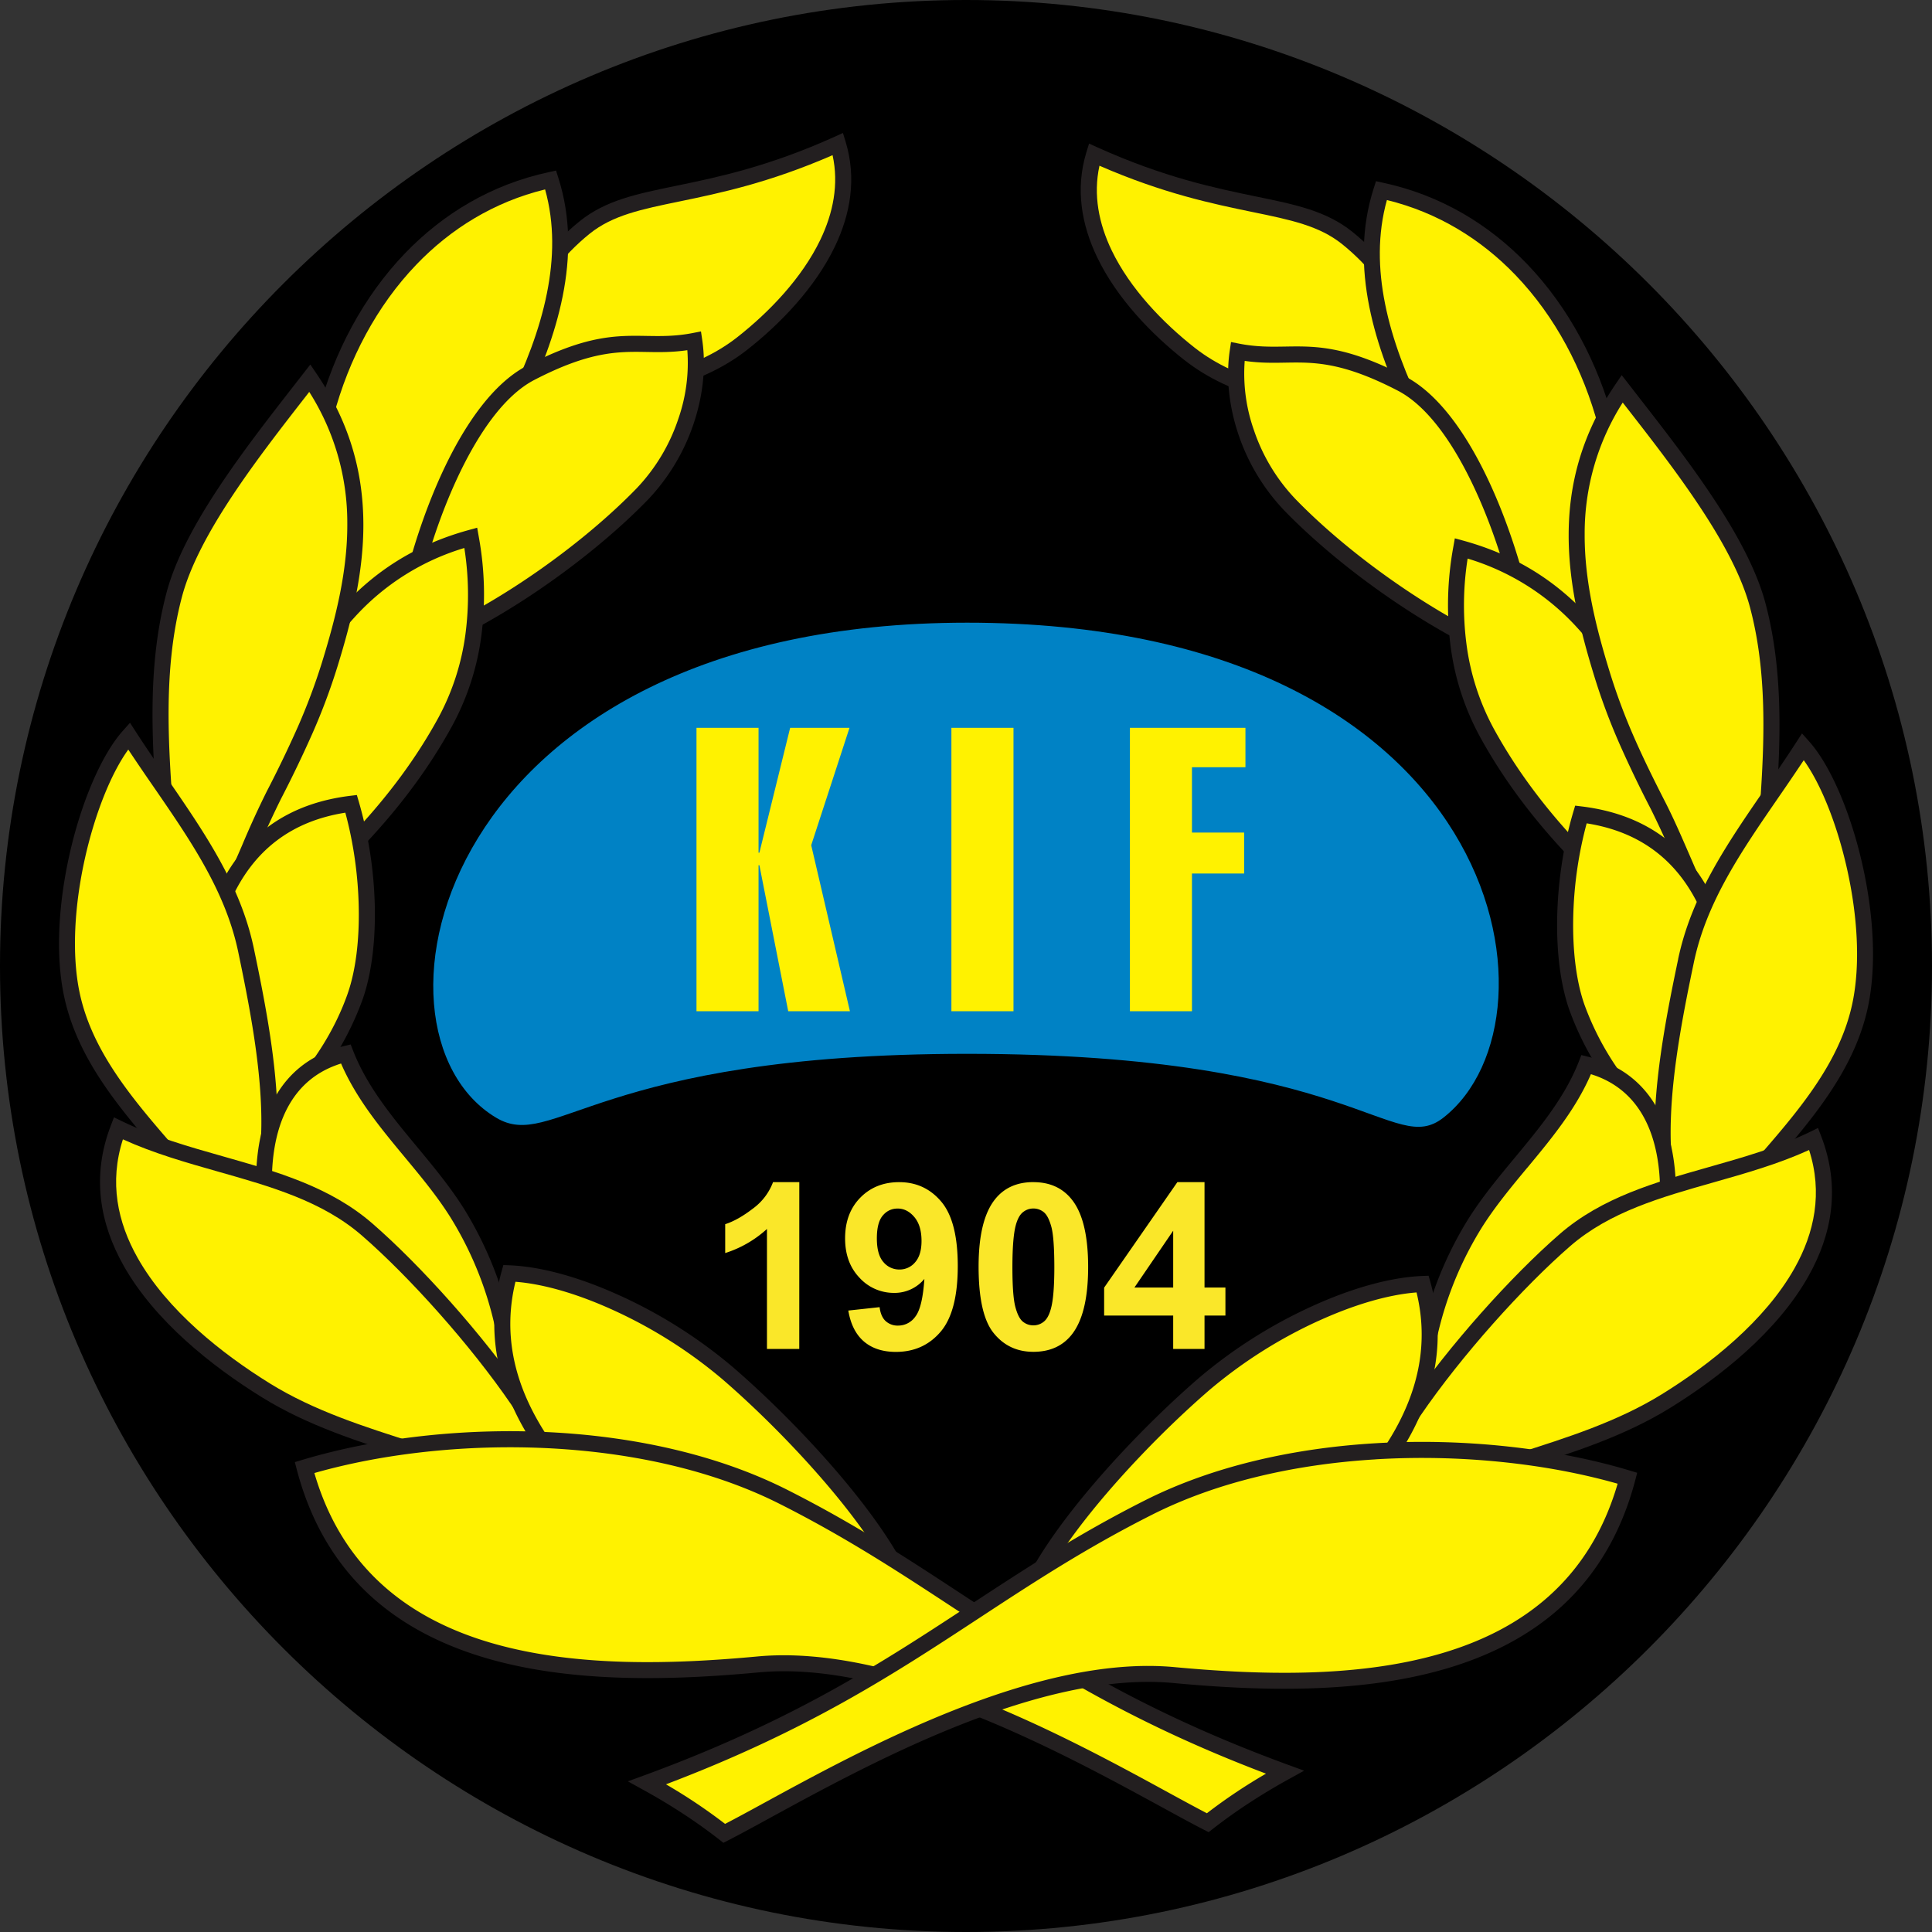
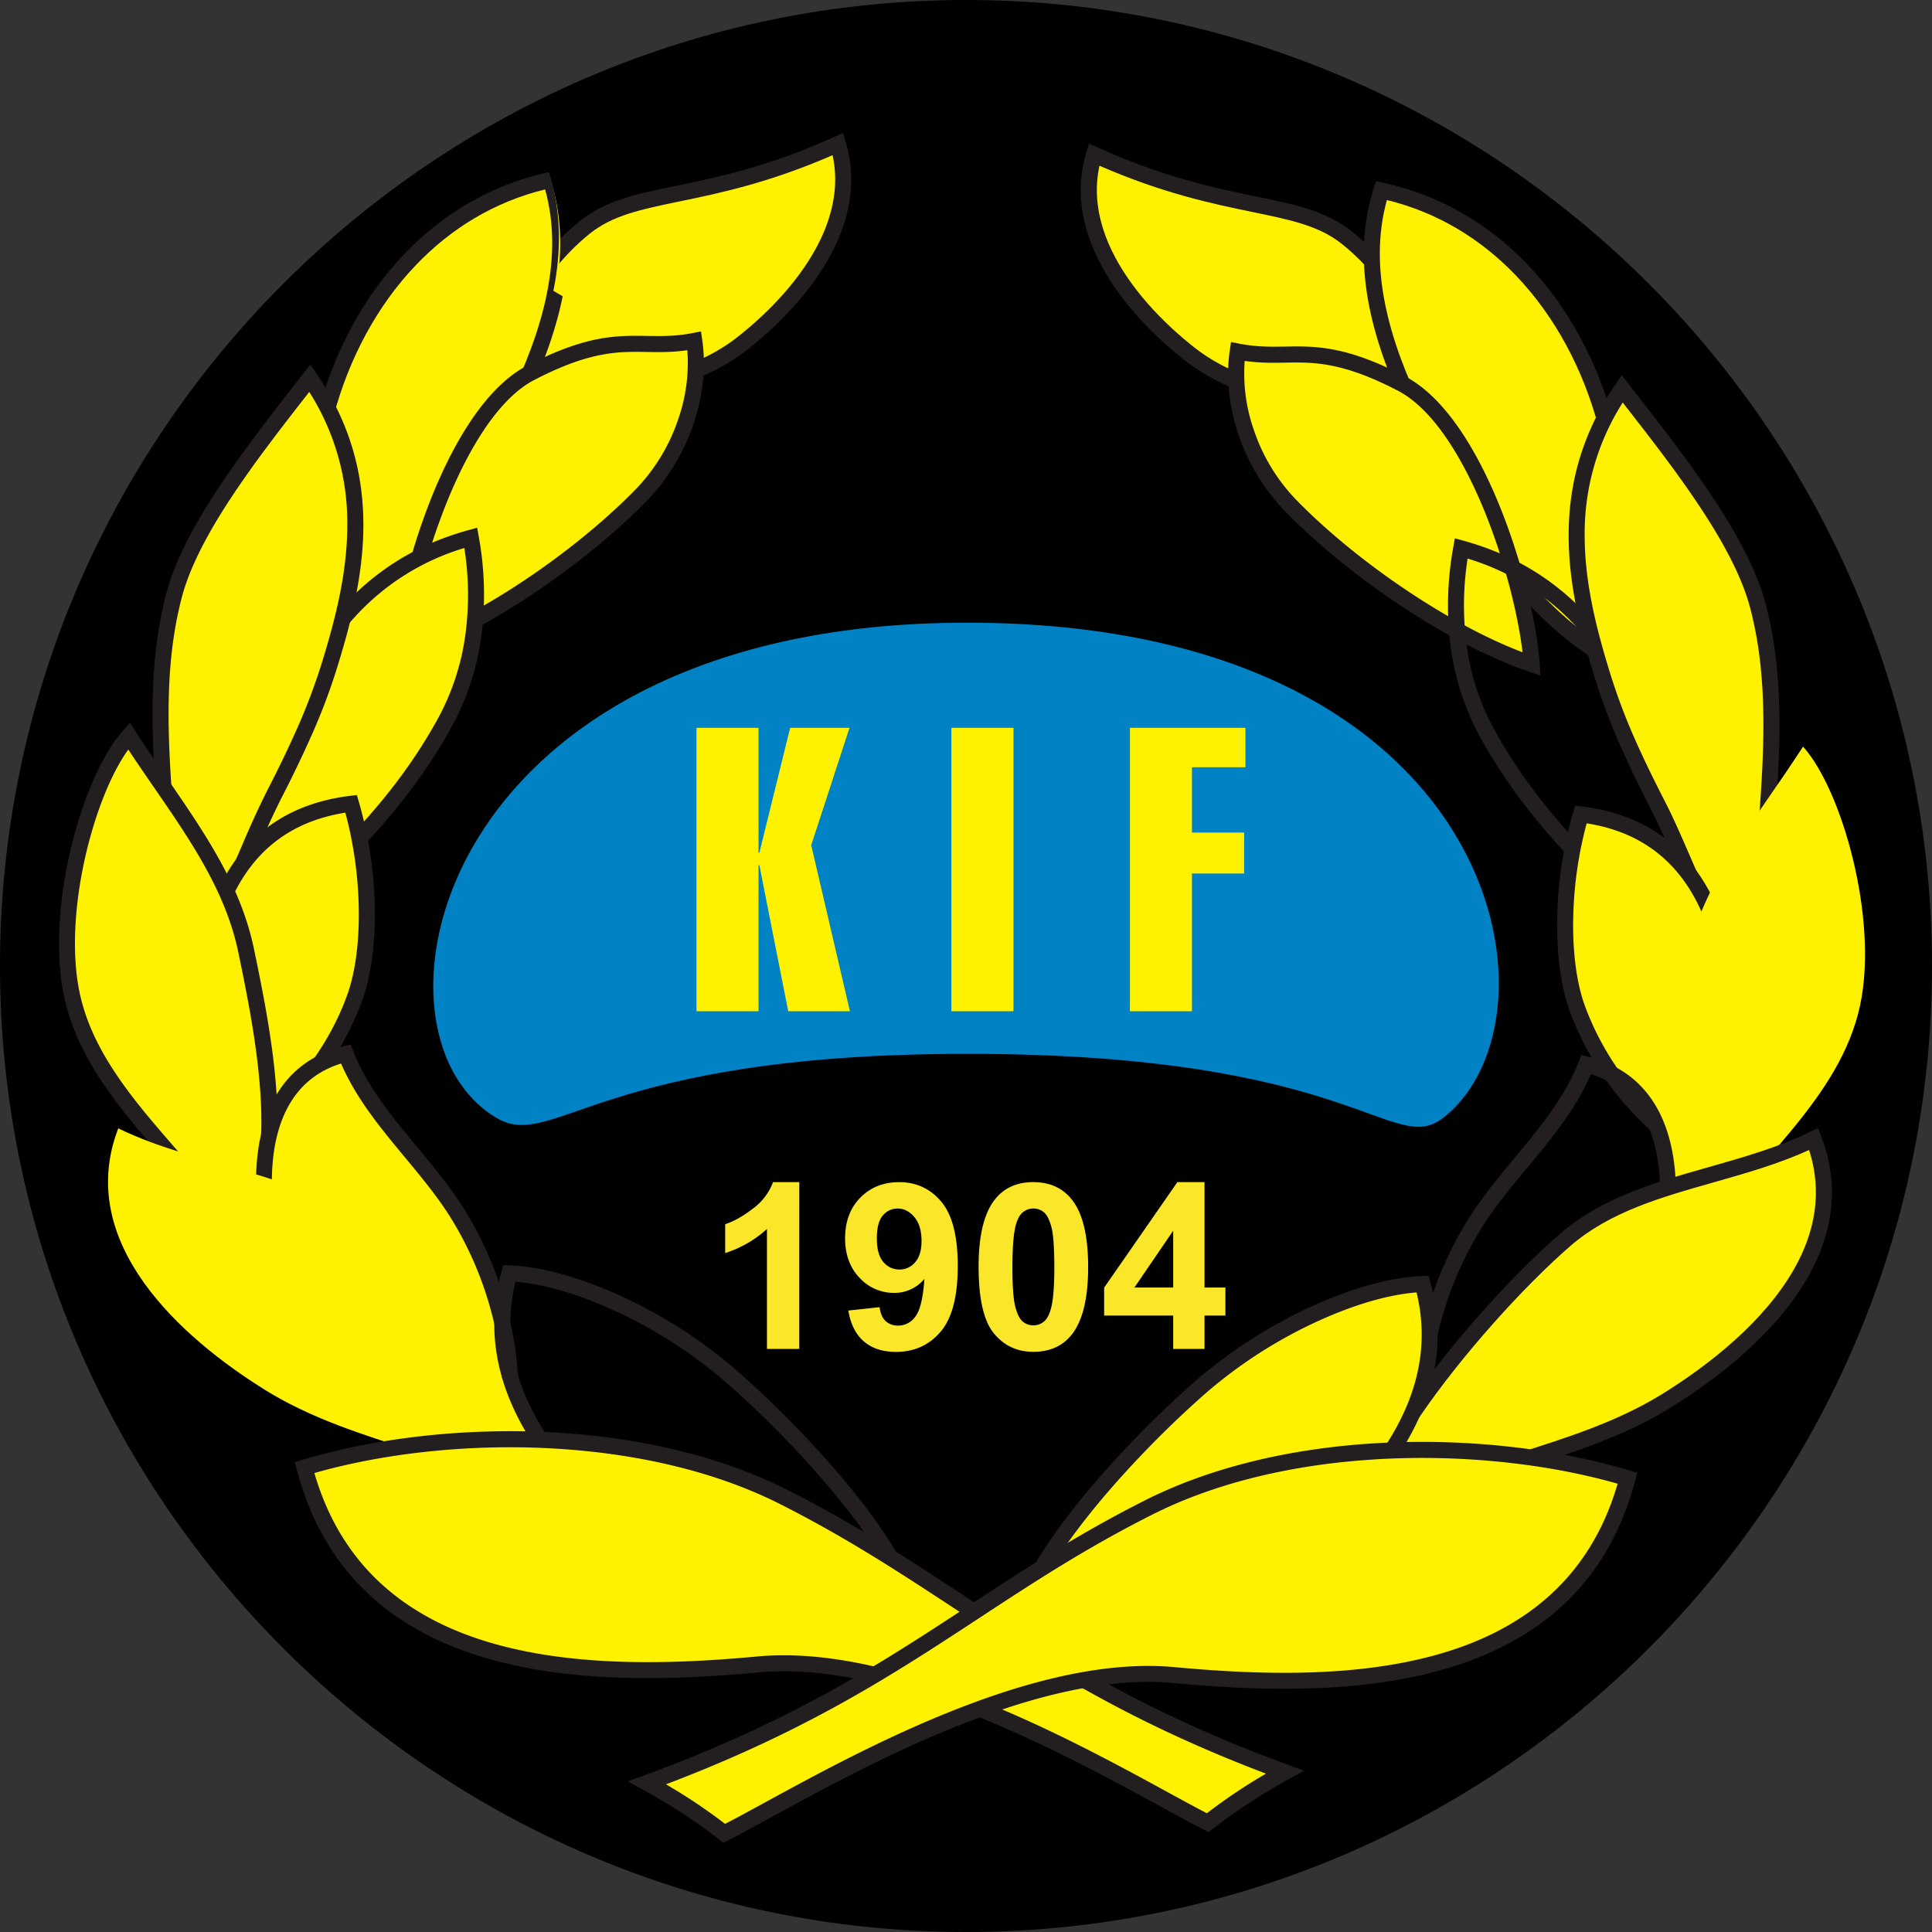
<svg xmlns="http://www.w3.org/2000/svg" width="500" height="500" fill="none">
  <rect width="100%" height="100%" fill="#333333" stroke="none" />
  <path fill="#000" fill-rule="evenodd" d="M250 0c137.7 0 250 112.3 250 250S387.7 500 250 500 0 387.7 0 250 112.3 0 250 0" clip-rule="evenodd" />
  <path fill="#fff200" fill-rule="evenodd" d="M192.07 88.91c15.02-11.78 30.98-31.33 24.79-51.64-34.25 15.47-52.62 11.2-65.55 21.6-14.08 11.33-24.58 31.39-23.96 48.63 21.58-6.2 47.06-4.73 64.72-18.59" clip-rule="evenodd" />
  <path fill="#231f20" d="M190.79 87.28c8.23-6.46 16.74-15.28 21.52-25.24 3.3-6.89 4.82-14.33 3.16-21.88-16.57 7.21-29.36 9.85-39.6 11.97-9.89 2.04-17.32 3.57-23.27 8.36-6.92 5.58-12.97 13.35-17.15 21.86-3.6 7.28-5.8 15.07-6.03 22.44 6.48-1.67 13.26-2.75 20.05-3.83 14.98-2.38 29.96-4.77 41.32-13.68m25.27-23.46c-5.1 10.61-14.06 19.93-22.71 26.72-12.2 9.56-27.71 12.04-43.23 14.5-7.55 1.21-15.1 2.41-22.2 4.45l-2.55.74-.1-2.66c-.31-8.8 2.15-18.3 6.46-27.06 4.45-9.02 10.88-17.3 18.28-23.25 6.72-5.41 14.58-7.03 25.03-9.19 10.49-2.16 23.69-4.89 40.96-12.68l2.15-.98.69 2.26c2.88 9.46 1.27 18.7-2.78 27.15" />
  <path fill="#fff200" fill-rule="evenodd" d="M133.55 104.4c8.52-17.54 15.26-38.2 8.95-57.83-30.41 6.54-50.49 31.76-58.18 60.59-5.18 19.4-.11 40.5-.69 60.59 23.18-13.54 38.17-39.16 49.92-63.35" clip-rule="evenodd" />
-   <path fill="#231f20" d="M131.69 103.5c4.19-8.63 7.94-18.02 9.86-27.64 1.78-8.9 2-17.98-.48-26.84-13.24 3.24-24.41 10.18-33.3 19.44-10.26 10.69-17.51 24.46-21.45 39.22-3.24 12.17-2.33 25.24-1.42 38.29.42 6.01.84 12.02.86 18.02 9.9-6.48 18.24-15.28 25.44-25.15 8.04-11.03 14.67-23.36 20.49-35.34m13.93-26.83c-2 10-5.87 19.72-10.2 28.63-5.93 12.2-12.68 24.77-20.86 35.99-8.27 11.32-18.01 21.31-29.88 28.25l-3.23 1.88.1-3.73c.2-6.99-.3-14.22-.8-21.44-.93-13.36-1.87-26.74 1.57-39.62 4.11-15.42 11.7-29.83 22.46-41.04 9.86-10.26 22.36-17.84 37.29-21.05l1.83-.4.57 1.8c3.28 10.19 3.18 20.6 1.15 30.73" />
+   <path fill="#231f20" d="M131.69 103.5c4.19-8.63 7.94-18.02 9.86-27.64 1.78-8.9 2-17.98-.48-26.84-13.24 3.24-24.41 10.18-33.3 19.44-10.26 10.69-17.51 24.46-21.45 39.22-3.24 12.17-2.33 25.24-1.42 38.29.42 6.01.84 12.02.86 18.02 9.9-6.48 18.24-15.28 25.44-25.15 8.04-11.03 14.67-23.36 20.49-35.34m13.93-26.83c-2 10-5.87 19.72-10.2 28.63-5.93 12.2-12.68 24.77-20.86 35.99-8.27 11.32-18.01 21.31-29.88 28.25l-3.23 1.88.1-3.73c.2-6.99-.3-14.22-.8-21.44-.93-13.36-1.87-26.74 1.57-39.62 4.11-15.42 11.7-29.83 22.46-41.04 9.86-10.26 22.36-17.84 37.29-21.05c3.28 10.19 3.18 20.6 1.15 30.73" />
  <path fill="#fff200" fill-rule="evenodd" d="M166.25 127.8c9.7-10 15.5-25.7 13.43-39.58-14.12 2.75-20.02-3.32-42.35 8.26-19.57 10.16-32.43 53.58-33.73 72.64 21.33-7.33 46.97-25.12 62.65-41.31" clip-rule="evenodd" />
  <path fill="#231f20" d="M164.77 126.37a48 48 0 0 0 10.77-17.94 44 44 0 0 0 2.34-17.8c-3.93.57-7.23.52-10.52.46-7.33-.12-14.66-.24-29.08 7.24-7.83 4.06-14.63 14-19.98 25.5-6.7 14.41-11.03 31.18-12.32 42.22 9.27-3.55 19.24-8.95 28.76-15.22 11.37-7.5 22.03-16.2 30.03-24.46m14.7-16.61a53 53 0 0 1-11.73 19.5c-8.24 8.5-19.14 17.4-30.71 25.04-10.83 7.14-22.28 13.19-32.76 16.78l-2.96 1.02.21-3.11c.76-11.16 5.42-30.52 13.02-46.89 5.69-12.25 13.08-22.9 21.85-27.46 15.35-7.96 23.2-7.83 31.03-7.7 3.7.06 7.38.12 11.86-.75l2.13-.42.32 2.15c1.06 7.15.15 14.74-2.26 21.84" />
  <path fill="#fff200" fill-rule="evenodd" d="M115.3 186.68c7.66-14.03 9.53-30.64 6.54-47.5-27.88 7.68-39.48 27.46-50.6 47.84-8.72 16-7.92 36.26-5.17 54.4 20.2-16.18 37.48-33.2 49.23-54.74" clip-rule="evenodd" />
  <path fill="#231f20" d="M113.48 185.69a63 63 0 0 0 6.97-21.52 78 78 0 0 0-.28-22.35 62.5 62.5 0 0 0-28.4 17.92c-7.62 8.29-13.23 18.2-18.72 28.27-4.19 7.68-6.1 16.46-6.62 25.52-.47 7.96.13 16.13 1.18 23.98a245 245 0 0 0 24.73-22.86c8.2-8.86 15.36-18.36 21.14-28.96m11.07-20.97a67 67 0 0 1-7.43 22.95c-5.97 10.94-13.33 20.72-21.75 29.8-8.39 9.05-17.83 17.41-28 25.56l-2.81 2.25-.54-3.56c-1.4-9.2-2.3-18.94-1.75-28.42.57-9.6 2.62-18.96 7.15-27.27 5.62-10.3 11.38-20.47 19.3-29.1 8.02-8.71 18.2-15.79 32.57-19.75l2.2-.61.4 2.25a83 83 0 0 1 .66 25.9" />
  <path fill="#fff200" fill-rule="evenodd" d="M85.35 171.87c7.3-23.63 12.05-48.65-5.16-74.01-13.2 16.98-30.43 38.35-35.12 56.11-8.26 31.29.8 65.07-.68 97.08 12.56-8.23 18.25-29.17 26.52-45.34 6.02-11.8 10.72-21.77 14.44-33.84" clip-rule="evenodd" />
  <path fill="#231f20" d="M83.38 171.26c3.59-11.63 6.56-23.6 6.5-35.74a63 63 0 0 0-9.85-34.1l-.59.77c-12.69 16.29-28.05 36-32.36 52.3-5.04 19.1-3.5 39.36-1.95 59.56.84 10.9 1.67 21.8 1.48 32.6 6.73-6.37 11.38-17.1 16.03-27.84a236 236 0 0 1 6.42-14.04 308 308 0 0 0 8.04-16.7 160 160 0 0 0 6.28-16.8m10.66-35.75c.05 12.63-3 24.98-6.7 36.97a161 161 0 0 1-6.45 17.24 311 311 0 0 1-8.13 16.93 243 243 0 0 0-6.32 13.8c-5.62 13-11.25 26-20.92 32.34l-3.4 2.22.2-4.05c.55-11.96-.4-24.27-1.34-36.6-1.57-20.52-3.14-41.1 2.1-60.92 4.51-17.1 20.17-37.2 33.1-53.8l2.37-3.05 1.76-2.26 1.6 2.36c8.87 13.07 12.07 26.05 12.13 38.82" />
  <path fill="#fff200" fill-rule="evenodd" d="M91.9 257.94c4.5-12.8 3.9-33.28-1.04-49.92-30.58 3.76-45.5 31.01-37.52 92.6 17.1-8.02 32.17-24.55 38.56-42.68" clip-rule="evenodd" />
  <path fill="#231f20" d="M89.94 257.25c2.15-6.1 3.08-14.06 2.9-22.53-.16-8.1-1.35-16.63-3.47-24.4-13.66 2.16-23.86 9.49-29.83 23.14-6.2 14.18-7.98 35.1-4.51 64.01a74 74 0 0 0 20.14-15.88c6.5-7.2 11.69-15.58 14.77-24.34M97 234.64c.18 8.93-.83 17.4-3.15 23.99a77 77 0 0 1-15.6 25.75c-6.89 7.63-15.19 13.96-24.04 18.12l-2.56 1.2-.37-2.81c-4.03-31.19-2.24-53.76 4.46-69.08 6.89-15.74 18.83-23.87 34.87-25.85l1.74-.21.5 1.69a106 106 0 0 1 4.15 27.2" />
  <path fill="#fff200" fill-rule="evenodd" d="M63.66 245.88c-4.3-20.6-18.13-36.6-30.3-55.42-10.09 11.25-19.46 44.47-14.8 66.79 5.08 24.26 27.78 41.08 41.66 61.62 15.6-12.28 8.43-49.14 3.44-72.99" clip-rule="evenodd" />
  <path fill="#231f20" d="M61.64 246.31c-3.28-15.64-12.29-28.73-21.78-42.52a587 587 0 0 1-6.66-9.8c-4.5 6.21-8.69 16.76-11.26 28.34-2.58 11.66-3.48 24.28-1.35 34.5 3.27 15.65 14.31 28.3 25.34 40.97 5.13 5.88 10.25 11.76 14.65 17.95 5.83-6.06 7.42-16.9 7-28.97-.45-13.59-3.47-28.64-5.94-40.47m-18.38-44.87C53 215.6 62.25 229.01 65.7 245.47c2.51 12.01 5.58 27.31 6.05 41.18.49 14.33-1.8 27.22-10.24 33.85l-1.75 1.38-1.25-1.85c-4.58-6.77-10.13-13.14-15.68-19.5-11.4-13.08-22.79-26.15-26.28-42.85-2.26-10.82-1.33-24.07 1.37-36.24 3.03-13.71 8.36-26.16 13.92-32.36l1.8-2.02 1.48 2.28c2.8 4.33 5.5 8.24 8.15 12.1" />
  <path fill="#fff200" fill-rule="evenodd" d="M118.4 314.05c-8.9-14.25-22.72-25.47-28.92-41.3-26.96 6.65-23.1 42.14-15.83 62.3 7.86 21.8 36.03 29.15 54.04 43.72 9.3-18.13 2.23-46.28-9.29-64.72" clip-rule="evenodd" />
  <path fill="#231f20" d="M116.64 315.15c-3.42-5.48-7.65-10.57-11.87-15.66-6.28-7.56-12.55-15.12-16.5-24.25q-.57.17-1.13.38c-22.12 7.96-18.25 40.12-11.54 58.74 4.98 13.8 18.91 21.73 32.84 29.64 6.42 3.65 12.84 7.3 18.47 11.53 3.16-7.6 3.64-16.82 2.29-26.21a91 91 0 0 0-12.56-34.17m-8.67-18.3c4.3 5.19 8.6 10.37 12.19 16.1a96 96 0 0 1 13.15 35.78c1.6 11.16.76 22.16-3.77 30.98l-1.16 2.28-1.99-1.6c-5.9-4.77-12.95-8.78-20-12.78-14.6-8.3-29.2-16.6-34.7-31.86-7.25-20.12-11.06-55 14.05-64.04q1.52-.56 3.25-.98l1.76-.43.66 1.69c3.64 9.29 10.1 17.07 16.56 24.86" />
  <path fill="#fff200" fill-rule="evenodd" d="M95 318.18C77.5 303 52.07 302.46 30.61 292.02c-11.36 29.49 16.15 54.16 38.2 67.82 23.48 14.52 53.14 16.75 76.09 31.32 6.77-10.9-27.65-53.67-49.92-72.98" clip-rule="evenodd" />
-   <path fill="#231f20" d="M93.64 319.74c-10.24-8.88-23.5-12.64-37.03-16.48-8.35-2.37-16.8-4.76-24.8-8.4-3.57 11.07-1.41 21.43 3.8 30.66 7.65 13.6 21.85 24.85 34.3 32.55 11.41 7.06 24.48 11.21 37.49 15.34 12.6 4 25.14 7.97 36.37 14.62.42-4.93-4.31-14.1-11.39-24.43-10.63-15.55-26.54-33.27-38.74-43.86m-35.91-20.47c13.97 3.97 27.68 7.86 38.61 17.34 12.45 10.8 28.65 28.84 39.47 44.66 9.08 13.28 14.39 25.3 10.86 30.98l-1.1 1.78-1.77-1.12c-11.34-7.2-24.47-11.36-37.65-15.55-13.23-4.2-26.52-8.4-38.41-15.77-12.92-8-27.69-19.73-35.75-34.04-6.1-10.82-8.4-23.08-3.3-36.28l.8-2.1 2.03.98c8.33 4.05 17.32 6.6 26.2 9.12" />
-   <path fill="#fff200" fill-rule="evenodd" d="M188.28 355.36c-15.67-13.5-39.35-25.13-56.45-25.82-8.04 28.8 11.85 51.63 30.63 67.82 19.53 16.82 49.35 14.91 74.02 22.37-.23-15.95-27.9-46.87-48.2-64.37" clip-rule="evenodd" />
  <path fill="#231f20" d="M186.93 356.92a122 122 0 0 0-28.08-17.8c-8.85-4.05-17.78-6.8-25.45-7.4-3.2 13.14-.34 24.99 5.5 35.45 6.16 11.07 15.67 20.65 24.92 28.62 12.57 10.84 29.87 13.68 47.17 16.52 7.83 1.29 15.65 2.57 23.09 4.58-1.27-6.35-6.12-14.69-12.68-23.45-9.76-13.04-23.25-26.84-34.47-36.52m-26.36-21.57a126 126 0 0 1 29.07 18.44c11.4 9.83 25.12 23.87 35.07 37.17 8.08 10.8 13.73 21.2 13.84 28.75l.04 2.83-2.71-.82c-8.13-2.46-16.84-3.89-25.55-5.32-17.88-2.94-35.76-5.88-49.22-17.48-9.54-8.22-19.37-18.15-25.83-29.74-6.56-11.77-9.63-25.19-5.45-40.2l.44-1.58 1.63.06c8.57.35 18.7 3.33 28.67 7.9" />
  <path fill="#fff200" fill-rule="evenodd" d="M202.74 387.38c-36.95-18.64-88.81-18.14-123.93-7.58 14.35 54.5 74.25 54.96 117.4 50.95 40.93-3.8 94.43 29.72 116.35 40.97a150 150 0 0 1 19.97-13.09c-62.88-23.06-84.38-48.35-129.79-71.25" clip-rule="evenodd" />
  <path fill="#231f20" d="M201.81 389.22c-17.04-8.6-37.36-13.05-57.72-14.3-22.32-1.36-44.64 1.14-62.73 6.3 7.3 25.11 24.95 37.93 45.92 44.01 21.85 6.34 47.36 5.45 68.74 3.46 35.75-3.32 80.47 21.08 106.4 35.24 3.66 2 6.94 3.78 9.92 5.34a142 142 0 0 1 15.3-10.25c-36.65-13.9-58.97-28.54-80.95-42.96-13.92-9.13-27.71-18.18-44.88-26.84m-57.48-18.45c20.87 1.28 41.74 5.88 59.35 14.76 17.42 8.79 31.28 17.88 45.28 27.07 22.6 14.82 45.58 29.9 84.28 44.09l4.27 1.56-3.99 2.2q-5.24 2.89-10.19 6.12a138 138 0 0 0-9.5 6.78l-1.04.81-1.17-.6c-2.93-1.5-6.79-3.6-11.17-6-25.54-13.93-69.56-37.96-104.06-34.75-21.76 2.02-47.78 2.91-70.26-3.6-22.81-6.62-41.92-20.78-49.32-48.88l-.5-1.94 1.91-.57c18.88-5.68 42.52-8.5 66.11-7.05" />
  <path fill="#fff200" fill-rule="evenodd" d="M307.93 91.66c-15.02-11.78-30.98-31.32-24.79-51.64 34.25 15.47 52.62 11.2 65.55 21.6 14.08 11.34 24.58 31.39 23.96 48.63-21.57-6.2-47.06-4.73-64.72-18.59" clip-rule="evenodd" />
  <path fill="#231f20" d="M306.65 93.29c-8.65-6.79-17.62-16.1-22.71-26.72-4.06-8.45-5.67-17.7-2.79-27.15l.7-2.26 2.14.97c17.27 7.8 30.48 10.53 40.96 12.7C335.41 52.97 343.26 54.6 350 60c7.4 5.96 13.83 14.23 18.27 23.25 4.32 8.76 6.78 18.25 6.46 27.06l-.1 2.66-2.54-.73c-7.11-2.05-14.66-3.25-22.2-4.45-15.52-2.47-31.04-4.95-43.23-14.51m-18.97-28.5c4.78 9.95 13.3 18.78 21.53 25.24 11.36 8.9 26.34 11.3 41.32 13.68 6.78 1.08 13.56 2.16 20.05 3.83-.23-7.37-2.44-15.16-6.03-22.45-4.19-8.5-10.23-16.28-17.16-21.85-5.95-4.8-13.38-6.33-23.26-8.36-10.25-2.12-23.03-4.76-39.6-11.98-1.66 7.56-.15 15 3.15 21.89" />
  <path fill="#fff200" fill-rule="evenodd" d="M366.45 107.15c-8.52-17.54-15.26-38.2-8.95-57.83 30.4 6.54 50.49 31.76 58.18 60.59 5.18 19.4.11 40.5.69 60.59-23.18-13.54-38.17-39.17-49.92-63.35" clip-rule="evenodd" />
  <path fill="#231f20" d="M364.59 108.05c-4.33-8.91-8.21-18.63-10.21-28.63-2.03-10.13-2.13-20.54 1.15-30.73l.58-1.8 1.82.4c14.93 3.21 27.43 10.79 37.29 21.05 10.76 11.2 18.35 25.62 22.46 41.04 3.44 12.88 2.5 26.26 1.57 39.62-.5 7.23-1 14.45-.8 21.44l.1 3.73-3.23-1.88c-11.87-6.94-21.61-16.92-29.88-28.25-8.18-11.22-14.93-23.78-20.85-35.99m-6.14-29.44c1.92 9.62 5.67 19.01 9.87 27.64 5.81 11.98 12.44 24.32 20.48 35.34 7.2 9.87 15.54 18.67 25.44 25.15.02-6 .44-12 .86-18.02.91-13.05 1.82-26.12-1.43-38.29-3.93-14.76-11.18-28.53-21.44-39.22-8.89-9.26-20.06-16.2-33.3-19.44-2.47 8.86-2.26 17.95-.48 26.84" />
  <path fill="#fff200" fill-rule="evenodd" d="M333.75 130.57c-9.7-10.01-15.5-25.7-13.43-39.6 14.11 2.76 20.01-3.32 42.34 8.27 19.58 10.15 32.44 53.58 33.74 72.64-21.33-7.33-46.97-25.12-62.65-41.31" clip-rule="evenodd" />
  <path fill="#231f20" d="M332.26 132a53 53 0 0 1-11.73-19.49c-2.4-7.1-3.32-14.69-2.26-21.84l.32-2.15 2.13.42c4.48.87 8.17.81 11.86.75 7.84-.13 15.68-.26 31.03 7.7 8.77 4.55 16.16 15.2 21.85 27.46 7.6 16.37 12.26 35.73 13.02 46.89l.2 3.11-2.95-1.01c-10.48-3.6-21.93-9.65-32.76-16.79-11.57-7.63-22.48-16.54-30.7-25.04m-7.8-20.82a48 48 0 0 0 10.77 17.94c8 8.26 18.66 16.97 30.03 24.46 9.51 6.27 19.49 11.68 28.76 15.22-1.3-11.04-5.63-27.8-12.32-42.21-5.34-11.51-12.14-21.45-19.98-25.51-14.42-7.48-21.75-7.36-29.08-7.24-3.3.06-6.6.11-10.52-.45a44 44 0 0 0 2.34 17.8" />
-   <path fill="#fff200" fill-rule="evenodd" d="M384.7 189.43c-7.66-14.04-9.53-30.64-6.55-47.5 27.89 7.68 39.5 27.46 50.6 47.84 8.73 16 7.93 36.26 5.17 54.4-20.2-16.19-37.48-33.2-49.23-54.74" clip-rule="evenodd" />
  <path fill="#231f20" d="M382.88 190.42a67 67 0 0 1-7.44-22.95 84 84 0 0 1 .67-25.9l.4-2.25 2.2.6c14.37 3.97 24.54 11.05 32.56 19.76 7.93 8.63 13.68 18.8 19.3 29.1 4.54 8.3 6.6 17.67 7.15 27.27.56 9.48-.35 19.22-1.74 28.42l-.55 3.56-2.8-2.25c-10.17-8.15-19.62-16.51-28-25.56-8.42-9.09-15.78-18.86-21.75-29.8m-3.33-23.5a63 63 0 0 0 6.96 21.52c5.79 10.6 12.94 20.1 21.15 28.96a245 245 0 0 0 24.73 22.86c1.05-7.85 1.65-16.02 1.18-23.98-.53-9.06-2.44-17.84-6.63-25.52-5.49-10.07-11.1-19.98-18.72-28.27a62.6 62.6 0 0 0-28.4-17.93 78 78 0 0 0-.27 22.35" />
  <path fill="#fff200" fill-rule="evenodd" d="M414.65 174.63c-7.3-23.63-12.05-48.65 5.16-74.01 13.2 16.98 30.42 38.35 35.11 56.1 8.27 31.3-.8 65.07.7 97.09-12.58-8.24-18.27-29.17-26.53-45.34-6.03-11.8-10.72-21.78-14.44-33.84" clip-rule="evenodd" />
  <path fill="#231f20" d="M412.67 175.24c-3.7-12-6.76-24.35-6.7-36.98.04-12.76 3.25-25.75 12.12-38.81l1.6-2.36 1.76 2.25 2.37 3.06c12.93 16.6 28.59 36.69 33.1 53.8 5.24 19.82 3.67 40.4 2.1 60.91-.95 12.34-1.89 24.65-1.33 36.6l.19 4.06-3.4-2.23c-9.67-6.33-15.3-19.33-20.93-32.33a241 241 0 0 0-6.3-13.8 306 306 0 0 1-8.14-16.94 161 161 0 0 1-6.44-17.23m-2.56-36.96c-.05 12.13 2.92 24.1 6.52 35.74a157 157 0 0 0 6.27 16.8c2.35 5.37 5.02 10.8 8.04 16.7 2.28 4.46 4.35 9.26 6.43 14.05 4.64 10.73 9.29 21.46 16.02 27.83-.2-10.8.64-21.69 1.48-32.6 1.54-20.2 3.1-40.46-1.95-59.54-4.3-16.3-19.67-36.03-32.36-52.31l-.6-.77a63 63 0 0 0-9.85 34.1" />
  <path fill="#fff200" fill-rule="evenodd" d="M408.1 260.7c-4.5-12.81-3.9-33.28 1.04-49.92 30.58 3.76 45.5 31.01 37.52 92.6-17.1-8.03-32.17-24.56-38.55-42.68" clip-rule="evenodd" />
  <path fill="#231f20" d="M406.15 261.38c-2.32-6.59-3.34-15.06-3.15-24 .18-9.03 1.6-18.6 4.15-27.2l.5-1.68 1.74.21c16.04 1.97 27.98 10.12 34.87 25.85 6.7 15.32 8.49 37.9 4.45 69.08l-.36 2.81-2.57-1.2c-8.84-4.15-17.14-10.5-24.03-18.12a77 77 0 0 1-15.6-25.75m1-23.91c-.18 8.47.76 16.44 2.9 22.53a73 73 0 0 0 14.78 24.34c5.87 6.5 12.78 12 20.14 15.89 3.46-28.91 1.7-49.84-4.51-64.02-5.97-13.65-16.17-20.98-29.83-23.13a102 102 0 0 0-3.48 24.39" />
  <path fill="#fff200" fill-rule="evenodd" d="M436.33 248.64c4.31-20.6 18.13-36.6 30.3-55.42 10.1 11.24 19.47 44.46 14.8 66.78-5.07 24.27-27.77 41.08-41.65 61.62-15.6-12.27-8.43-49.14-3.45-72.98" clip-rule="evenodd" />
-   <path fill="#231f20" d="M434.3 248.22c3.45-16.46 12.7-29.88 22.44-44.03 2.65-3.86 5.34-7.77 8.14-12.1l1.48-2.28 1.8 2.02c5.57 6.2 10.89 18.65 13.93 32.36 2.7 12.18 3.63 25.42 1.37 36.24-3.5 16.7-14.9 29.77-26.29 42.84-5.55 6.37-11.1 12.74-15.68 19.51l-1.25 1.85-1.75-1.38c-8.43-6.63-10.72-19.52-10.23-33.85.47-13.87 3.53-29.17 6.05-41.18m25.84-41.68c-9.5 13.8-18.51 26.88-21.78 42.53-2.47 11.82-5.5 26.87-5.95 40.46-.41 12.08 1.18 22.92 7 28.97 4.4-6.19 9.53-12.07 14.65-17.95 11.03-12.66 22.07-25.32 25.34-40.97 2.14-10.21 1.24-22.84-1.35-34.5-2.57-11.58-6.76-22.12-11.25-28.34a643 643 0 0 1-6.66 9.8" />
-   <path fill="#fff200" fill-rule="evenodd" d="M381.6 316.8c8.9-14.25 22.72-25.47 28.91-41.3 26.97 6.65 23.1 42.14 15.84 62.3-7.86 21.8-36.03 29.15-54.05 43.72-9.3-18.13-2.22-46.28 9.3-64.71" clip-rule="evenodd" />
  <path fill="#231f20" d="M379.84 315.72c3.58-5.74 7.89-10.93 12.19-16.11 6.46-7.8 12.92-15.57 16.56-24.86l.66-1.7 1.76.44q1.74.42 3.25.97c25.1 9.05 21.3 43.93 14.04 64.05-5.5 15.25-20.1 23.55-34.7 31.85-7.05 4-14.1 8.01-20 12.78l-1.98 1.6-1.16-2.27c-4.53-8.83-5.37-19.83-3.76-30.98a96 96 0 0 1 13.14-35.77m15.38-13.47c-4.22 5.08-8.44 10.18-11.86 15.65a91 91 0 0 0-12.56 34.17c-1.35 9.4-.87 18.61 2.28 26.22 5.64-4.24 12.06-7.88 18.47-11.53 13.94-7.92 27.87-15.83 32.85-29.65 6.7-18.62 10.58-50.77-11.54-58.74l-1.13-.38c-3.95 9.13-10.23 16.7-16.5 24.26" />
  <path fill="#fff200" fill-rule="evenodd" d="M405 320.94c17.5-15.18 42.92-15.72 64.38-26.17 11.36 29.5-16.15 54.16-38.21 67.82-23.47 14.53-53.13 16.76-76.08 31.33-6.77-10.9 27.65-53.67 49.92-72.98" clip-rule="evenodd" />
  <path fill="#231f20" d="M403.65 319.37c10.94-9.48 24.65-13.37 38.62-17.34 8.88-2.52 17.88-5.07 26.2-9.12l2.03-.99.81 2.1c5.09 13.21 2.8 25.47-3.3 36.28-8.06 14.32-22.83 26.06-35.75 34.05-11.9 7.36-25.18 11.57-38.41 15.77-13.19 4.19-26.32 8.36-37.65 15.55l-1.77 1.12-1.1-1.78c-3.53-5.69 1.77-17.7 10.86-30.99 10.82-15.81 27.02-33.85 39.46-44.65m39.74-13.35c-13.53 3.84-26.8 7.6-37.03 16.48-12.2 10.6-28.11 28.31-38.75 43.86-7.07 10.34-11.8 19.5-11.38 24.43 11.23-6.65 23.78-10.63 36.37-14.62 13.01-4.13 26.07-8.28 37.48-15.34 12.45-7.7 26.65-18.96 34.31-32.55 5.21-9.24 7.37-19.59 3.8-30.66-8 3.64-16.45 6.03-24.8 8.4" />
  <path fill="#fff200" fill-rule="evenodd" d="M311.72 358.11c15.67-13.5 39.35-25.13 56.45-25.81 8.03 28.8-11.85 51.62-30.64 67.81-19.52 16.83-49.34 14.92-74.01 22.38.23-15.95 27.89-46.88 48.2-64.38" clip-rule="evenodd" />
  <path fill="#231f20" d="M310.36 356.55a126 126 0 0 1 29.07-18.44c9.97-4.56 20.1-7.54 28.66-7.89l1.63-.06.45 1.59c4.18 15 1.1 28.42-5.45 40.2-6.46 11.58-16.3 21.5-25.83 29.73-13.46 11.6-31.34 14.54-49.22 17.48-8.71 1.43-17.42 2.86-25.55 5.32l-2.72.82.05-2.83c.1-7.54 5.75-17.95 13.83-28.75 9.96-13.3 23.68-27.34 35.08-37.17m30.79-14.68a122 122 0 0 0-28.08 17.81c-11.22 9.68-24.71 23.48-34.48 36.52-6.55 8.76-11.4 17.1-12.67 23.45 7.44-2 15.26-3.3 23.08-4.58 17.3-2.84 34.6-5.69 47.18-16.52 9.25-7.97 18.75-17.55 24.92-28.62 5.83-10.46 8.7-22.3 5.5-35.45-7.68.6-16.6 3.35-25.45 7.4" />
  <path fill="#fff200" fill-rule="evenodd" d="M297.26 390.13c36.95-18.64 88.81-18.13 123.93-7.57-14.35 54.5-74.25 54.96-117.4 50.95-40.93-3.81-94.43 29.72-116.35 40.97a150 150 0 0 0-19.97-13.09c62.89-23.06 84.38-48.35 129.79-71.26" clip-rule="evenodd" />
  <path fill="#231f20" d="M296.32 388.29c17.6-8.88 38.48-13.49 59.35-14.76 23.59-1.44 47.23 1.37 66.1 7.04l1.93.58-.5 1.94c-7.4 28.1-26.52 42.26-49.33 48.87-22.49 6.52-48.5 5.63-70.26 3.6-34.5-3.2-78.52 20.82-104.06 34.76-4.38 2.4-8.24 4.5-11.17 6l-1.17.6-1.04-.82a139 139 0 0 0-9.5-6.78q-4.95-3.23-10.2-6.11l-3.98-2.2 4.27-1.56c38.7-14.2 61.67-29.27 84.28-44.1 14-9.18 27.86-18.28 45.28-27.06m59.59-10.6c-20.36 1.23-40.68 5.7-57.72 14.3-17.17 8.65-30.96 17.7-44.88 26.83-21.98 14.42-44.3 29.06-80.96 42.96a142 142 0 0 1 15.3 10.24c3-1.55 6.26-3.33 9.92-5.33 25.94-14.16 70.66-38.57 106.41-35.24 21.38 1.99 46.9 2.88 68.73-3.46 20.98-6.08 38.63-18.9 45.93-44.01-18.1-5.16-40.4-7.66-62.73-6.3" />
  <path fill="#0082c5" fill-rule="evenodd" d="M250.28 272.73c-96.1 0-107.03 25.43-121.9 16.52-37.42-22.41-15.56-128.1 121.9-128.1 138.46 0 156.47 102.1 123.27 128.1-13.19 10.34-22.58-16.52-123.27-16.52" clip-rule="evenodd" />
  <path fill="#fff200" fill-rule="evenodd" d="M180.25 261.7v-73.34h16.06v32.32h.22l7.96-32.32h15.36l-9.91 30.38 10.02 42.97h-15.97l-7.46-37.79h-.22v37.79zm65.97 0v-73.34h16.07v73.35zm46.2 0v-73.34h29.9v10.2h-13.84v16.9h13.5v10.6h-13.5v35.65z" clip-rule="evenodd" />
  <path fill="#fae729" fill-rule="evenodd" d="M206.85 349.1h-8.36v-31.05a29 29 0 0 1-10.81 6.24v-7.47q3.28-1.05 7.12-4a15 15 0 0 0 5.26-6.88h6.8zm12.69-9.93 8.1-.88q.3 2.43 1.56 3.6a4.6 4.6 0 0 0 3.3 1.17 5.4 5.4 0 0 0 4.4-2.34q1.83-2.34 2.33-9.74a10 10 0 0 1-7.89 3.62 12 12 0 0 1-8.9-3.92q-3.73-3.91-3.73-10.19 0-6.54 3.95-10.55 3.94-4 10.05-4 6.64 0 10.9 5.06t4.26 16.64q0 11.8-4.44 17.01t-11.56 5.22q-5.12 0-8.27-2.68-3.16-2.7-4.06-8.02m18.95-18q0-4-1.86-6.2t-4.31-2.2q-2.33 0-3.85 1.8-1.54 1.8-1.54 5.92 0 4.17 1.67 6.1a5.3 5.3 0 0 0 4.17 1.96 5.2 5.2 0 0 0 4.06-1.87q1.66-1.88 1.66-5.52m28.94-15.22q6.35 0 9.92 4.46 4.26 5.27 4.26 17.5 0 12.2-4.29 17.55-3.53 4.4-9.89 4.4T257.16 345q-3.9-4.8-3.9-17.2 0-12.14 4.29-17.47 3.54-4.4 9.88-4.4m0 6.83q-1.5 0-2.7.96-1.2.95-1.86 3.42-.85 3.19-.86 10.76 0 7.56.78 10.39.76 2.83 1.95 3.77 1.18.94 2.69.94a4.2 4.2 0 0 0 2.71-.96q1.2-.95 1.85-3.41.87-3.17.87-10.73-.01-7.56-.77-10.4-.78-2.83-1.95-3.78a4.2 4.2 0 0 0-2.71-.96m36.19 36.34v-8.64h-17.87v-7.22l18.95-27.3h7.03v27.27h5.41v7.25h-5.41v8.65zm0-15.89v-14.7l-10.03 14.7z" clip-rule="evenodd" />
</svg>